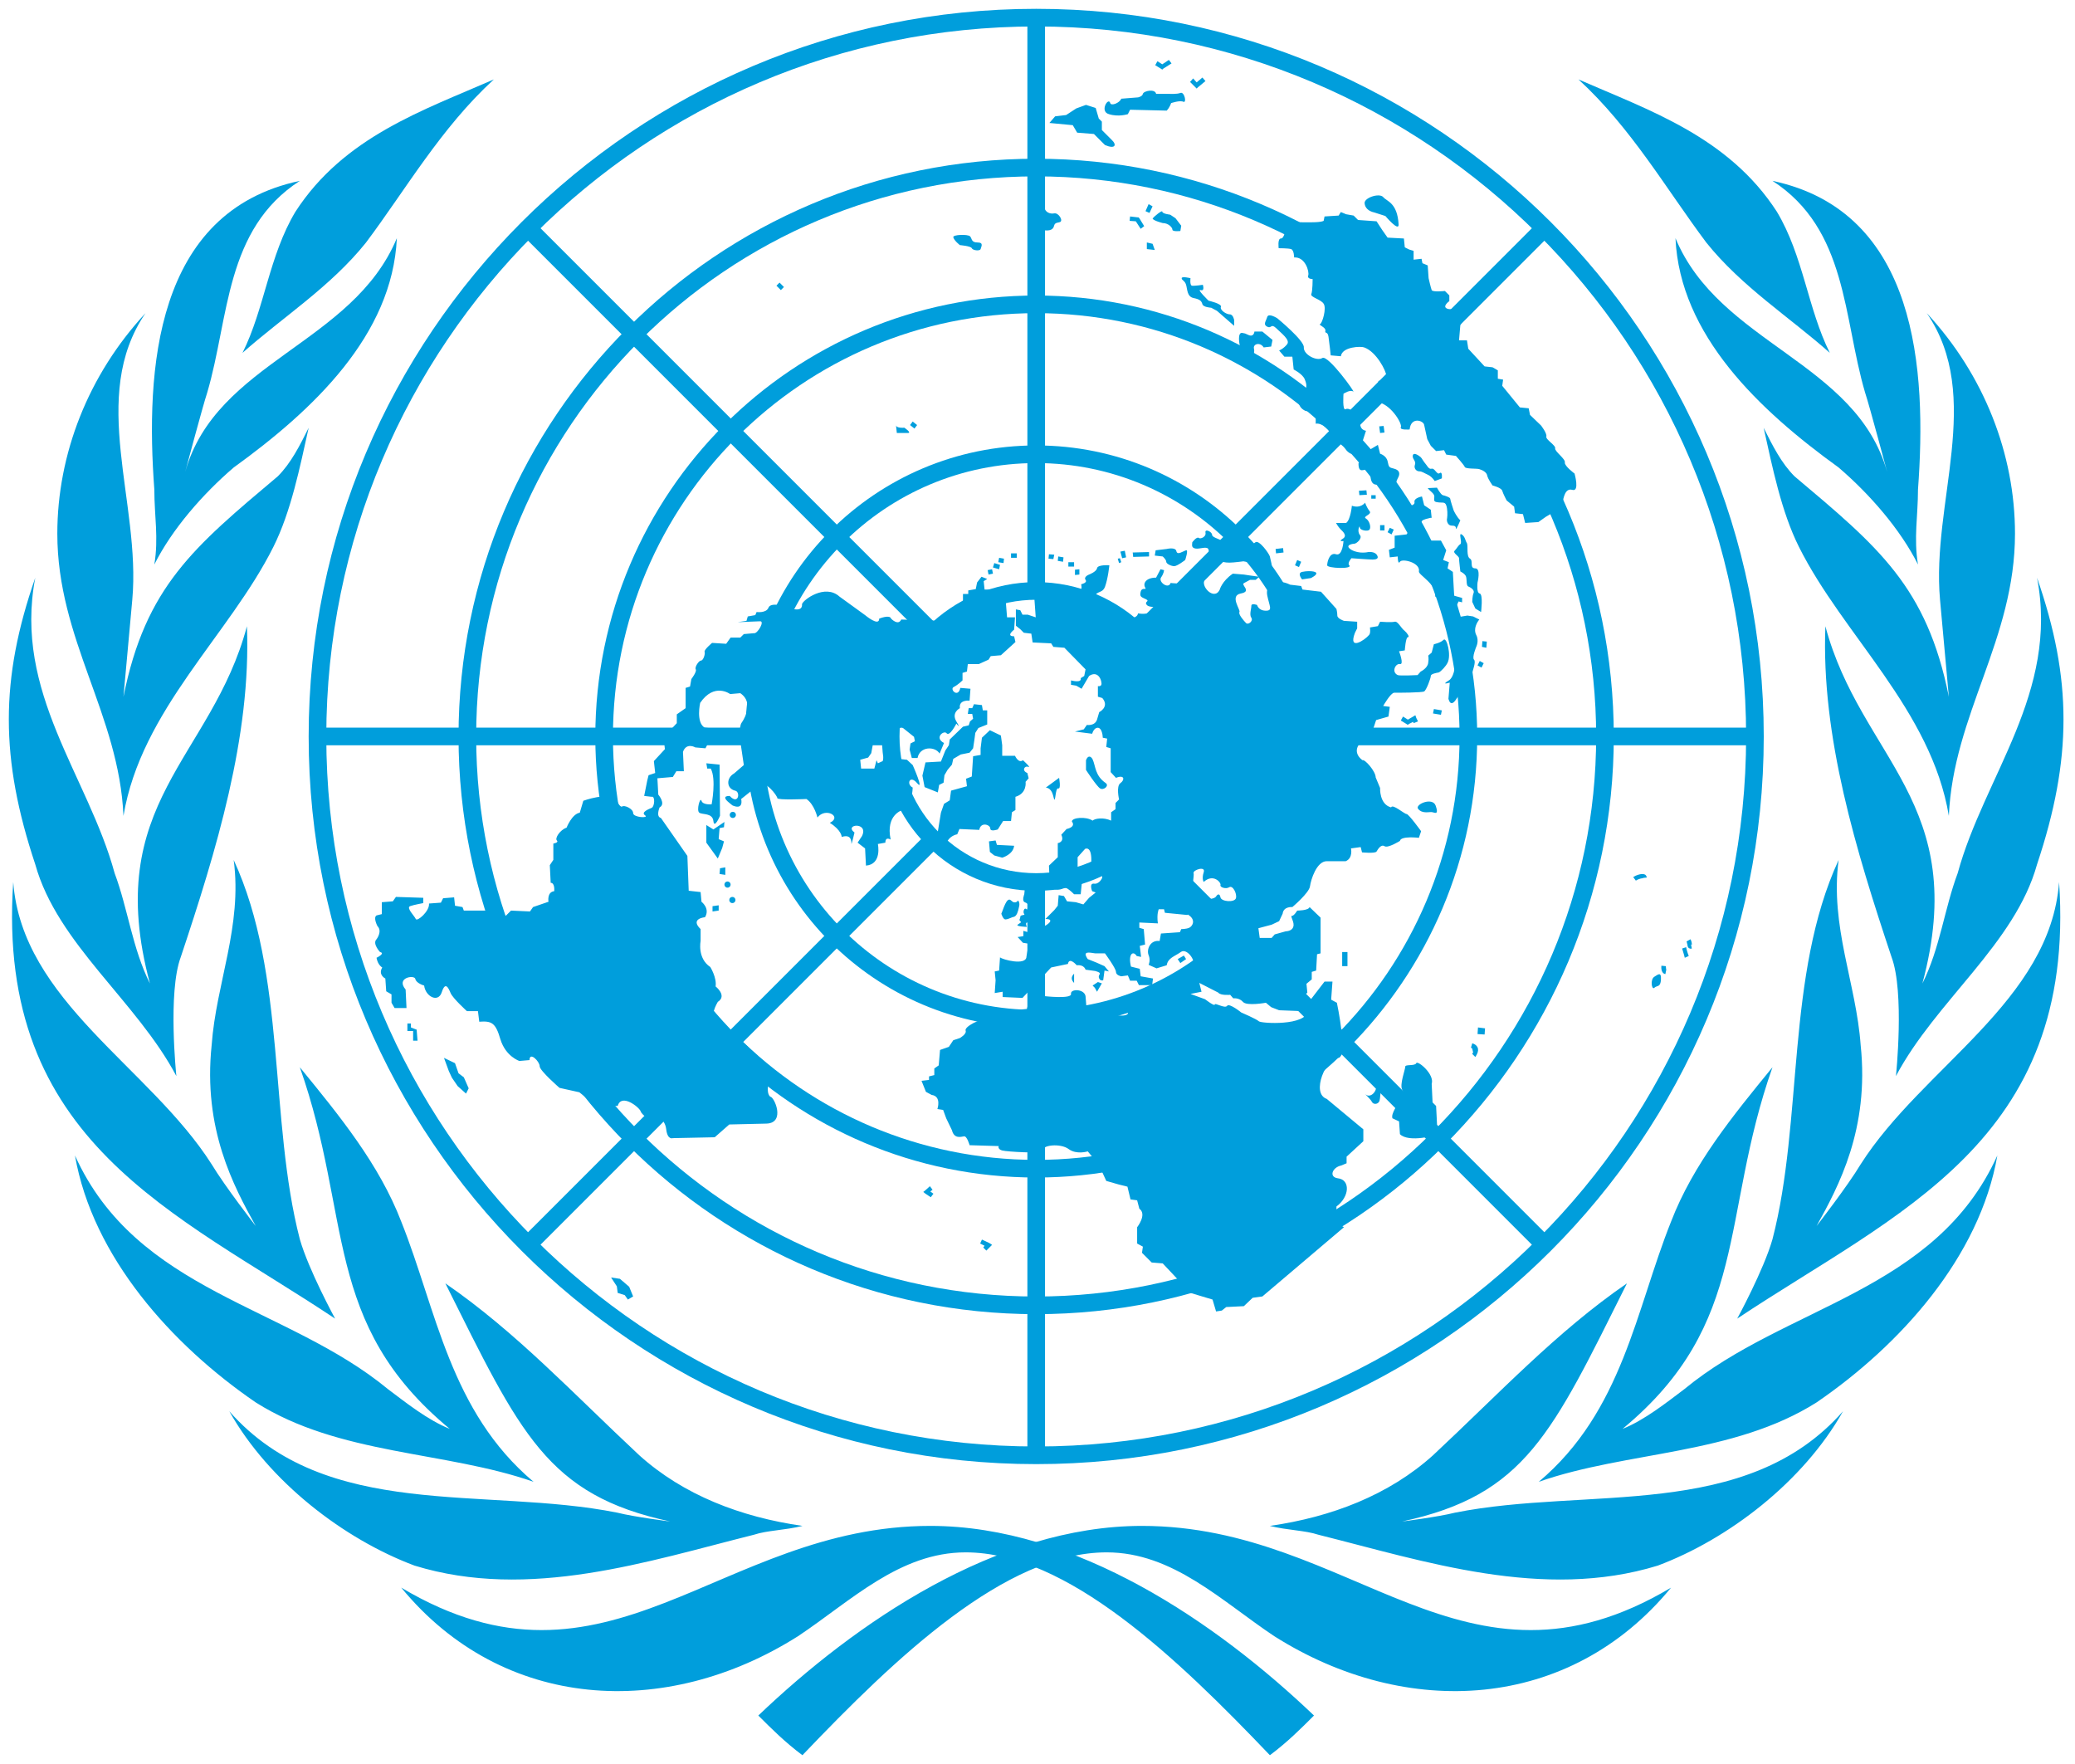
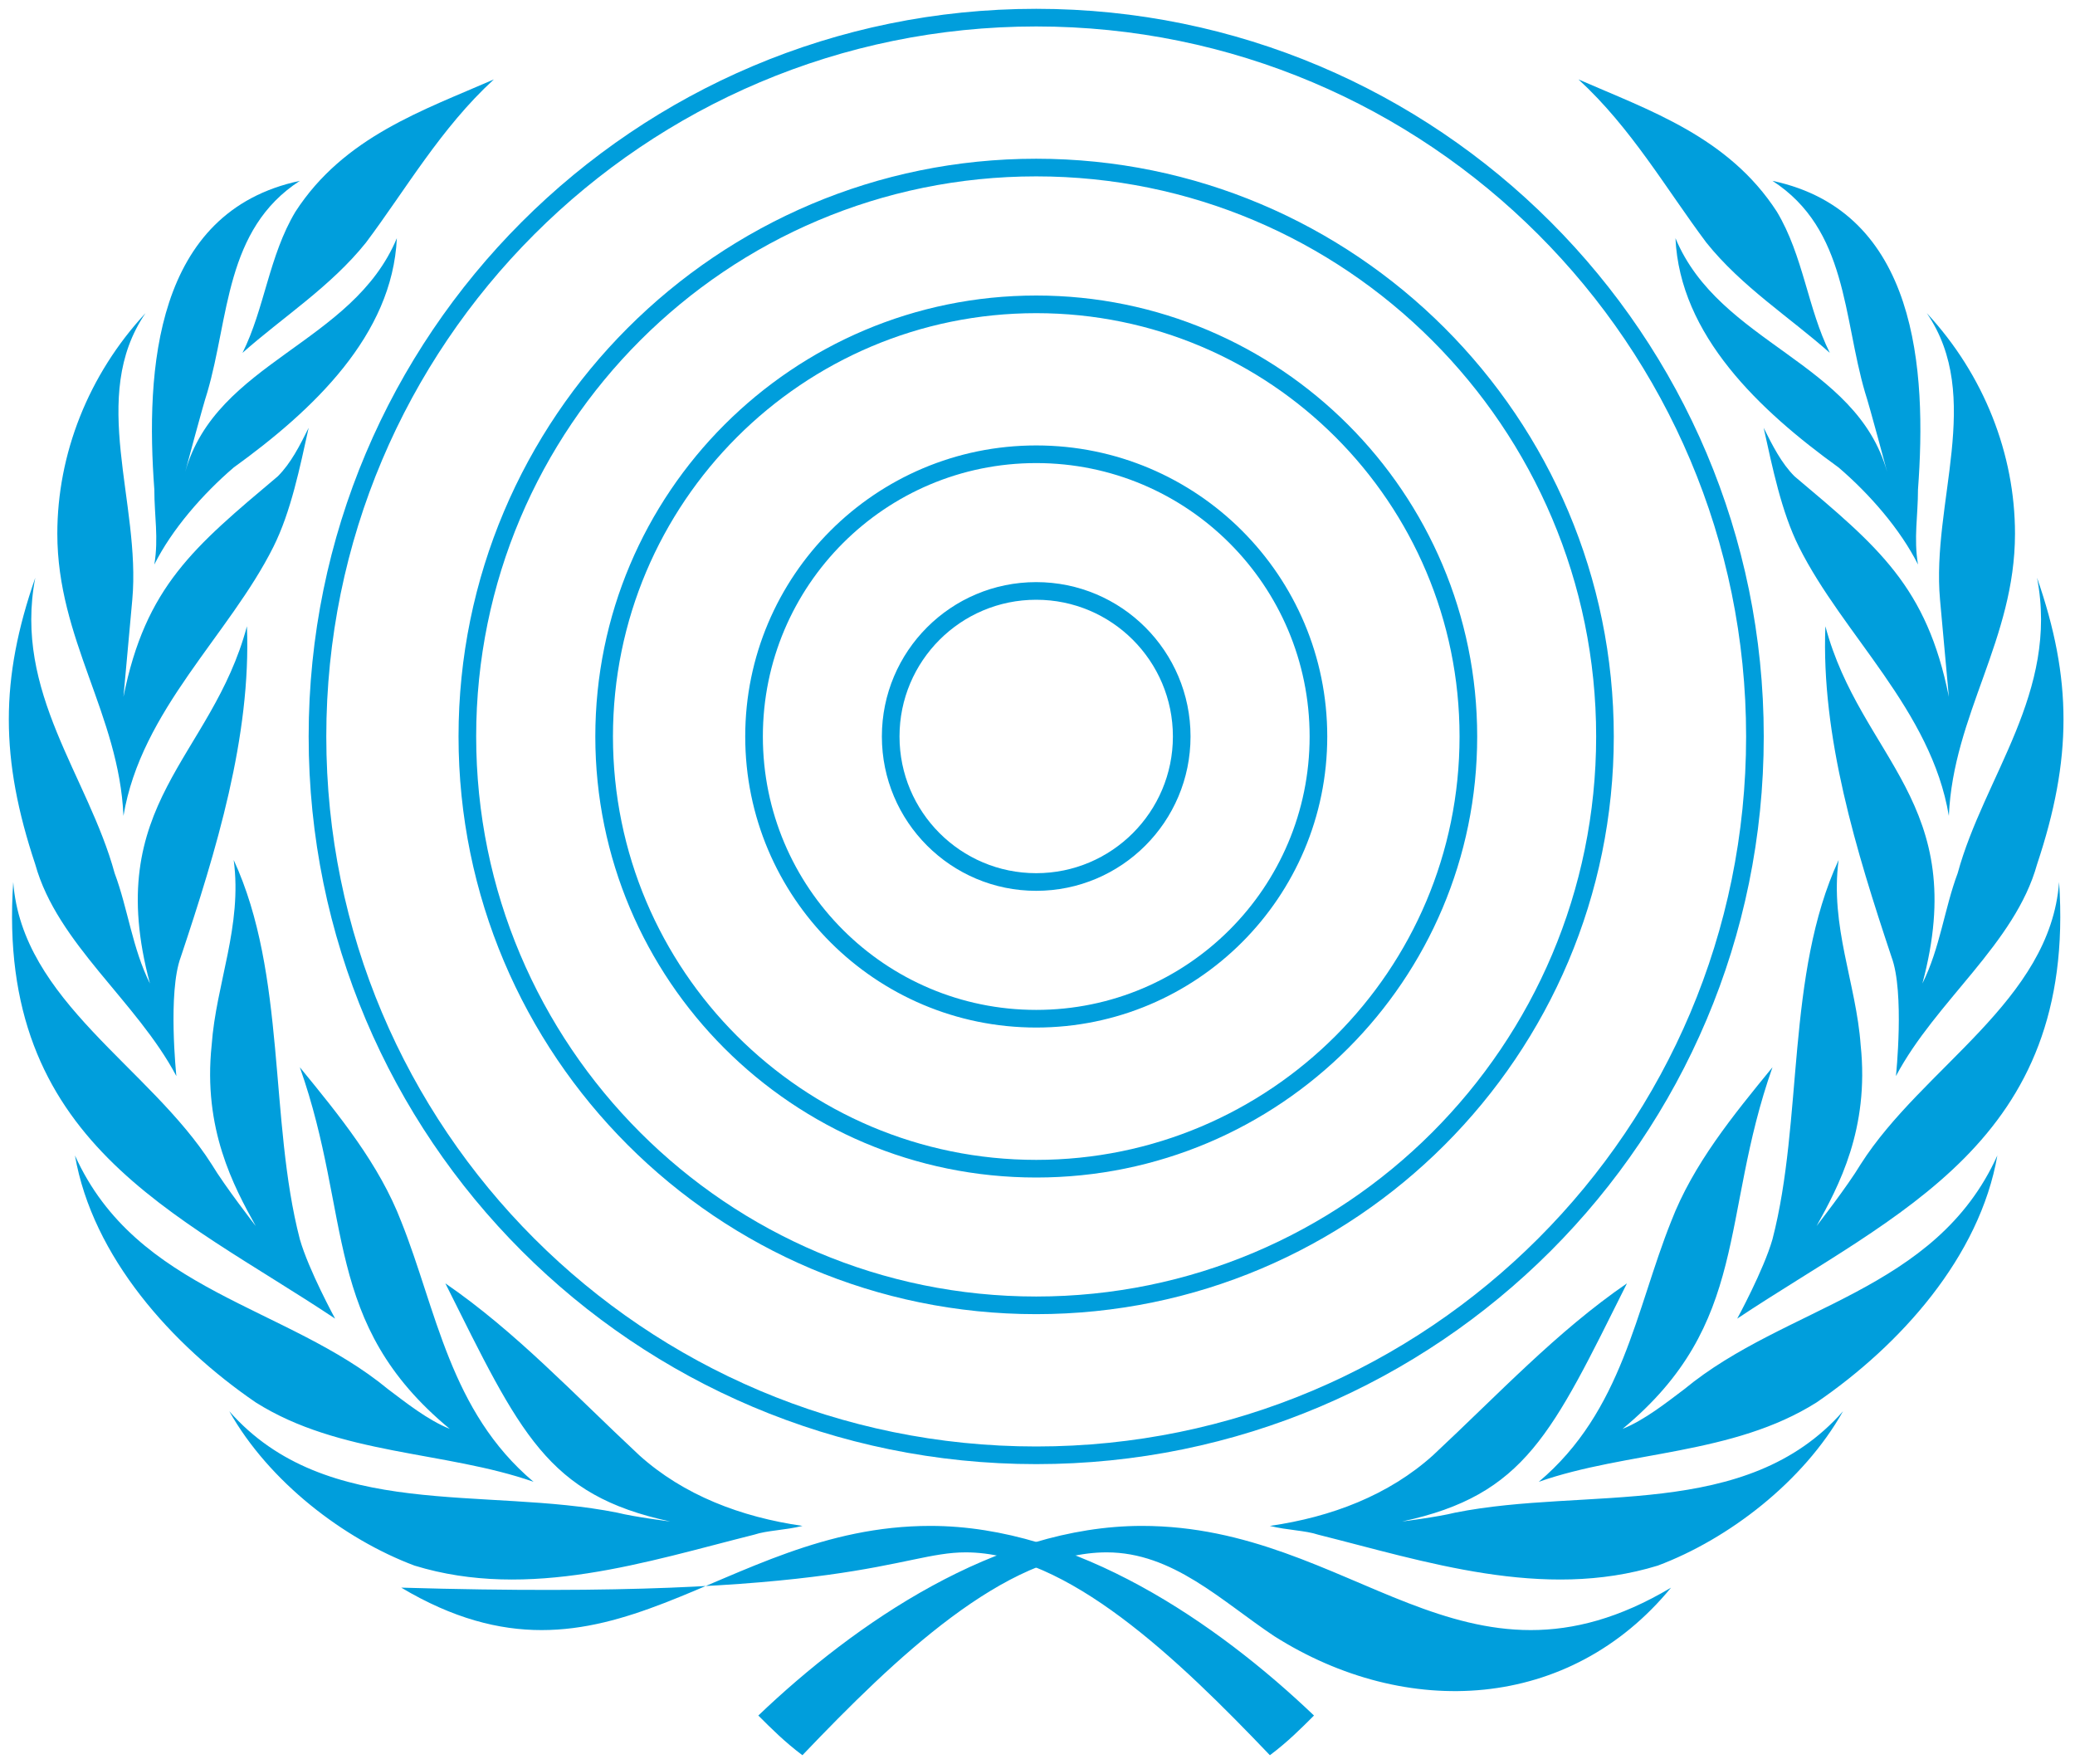
<svg xmlns="http://www.w3.org/2000/svg" width="160" height="136" viewBox="0 0 160 136" fill="none">
  <g clip-path="url(#clip0_1087_311)">
-     <path d="M41.14 114.243C34.68 108.803 33.66 100.983 30.94 94.183C29.24 89.763 26.18 86.023 23.12 82.283C27.2 93.843 24.82 102.003 34.68 110.163C32.98 109.483 31.28 108.123 29.92 107.103C22.1 100.643 10.54 99.623 5.78 89.083C7.14 96.903 13.26 103.703 19.72 108.123C26.18 112.203 34.34 111.863 41.14 114.243ZM58.14 118.323C59.16 117.983 60.52 117.983 61.88 117.643C57.12 116.963 52.7 115.263 49.3 112.203C44.2 107.443 39.78 102.683 34.34 98.943C40.12 110.503 42.16 115.263 51.68 117.303C51.68 117.303 48.96 116.963 47.6 116.623C37.4 114.583 25.16 117.303 17.68 108.803C20.74 114.243 26.52 118.663 31.96 120.703C40.8 123.423 49.98 120.363 58.14 118.323ZM71.74 117.643C55.42 117.643 46.92 131.923 30.94 122.403C38.76 131.923 51.34 132.603 61.54 126.143C65.62 123.423 69.36 119.683 74.46 119.683C82.28 119.683 90.78 127.843 97.92 135.323C99.28 134.303 100.3 133.283 101.32 132.263C93.84 125.123 82.96 117.643 71.74 117.643ZM25.84 101.663C25.84 101.663 23.8 97.923 23.12 95.543C20.74 86.363 22.1 75.143 18.02 66.303C18.7 71.403 16.66 75.823 16.32 80.583C15.64 87.043 18.02 91.463 19.72 94.523C19.72 94.523 17.34 91.463 16.32 89.763C11.56 82.283 1.7 77.183 1.02 68.003C-0.34 88.063 13.6 93.503 25.84 101.663ZM21.08 42.163C22.44 39.443 23.12 36.043 23.8 32.983C23.12 34.343 22.44 35.703 21.42 36.723C14.96 42.163 11.22 45.223 9.52 53.723L10.2 46.243C10.88 38.763 6.8 30.603 11.22 24.143C6.8 28.903 4.42 35.023 4.42 41.143C4.42 49.303 9.18 55.083 9.52 62.903C10.88 54.743 17.68 48.963 21.08 42.163ZM18.7 27.203C21.76 24.483 25.5 22.103 28.22 18.703C31.28 14.623 34 9.863 38.08 6.123C32.64 8.503 26.52 10.543 22.78 16.323C20.74 19.723 20.4 23.803 18.7 27.203ZM11.9 43.523C13.26 40.803 15.64 38.083 18.02 36.043C24.14 31.623 30.26 25.843 30.6 18.363C27.2 26.523 16.66 27.883 14.28 36.383C14.28 36.383 15.64 31.283 15.98 30.263C17.68 24.483 17.34 17.683 23.12 13.943C11.9 16.323 11.22 28.563 11.9 37.743C11.9 39.783 12.24 41.483 11.9 43.523ZM13.6 82.963C13.6 82.963 12.92 76.503 13.94 73.783C16.66 65.623 19.38 56.783 19.04 48.283C16.32 58.483 7.82 61.883 11.56 75.823C10.2 73.103 9.86 70.043 8.84 67.323C6.8 59.843 1.02 53.383 2.72 44.543C-0 52.363 -0 58.483 2.72 66.643C4.42 72.763 10.54 77.183 13.6 82.963Z" fill="#009EDC" />
+     <path d="M41.14 114.243C34.68 108.803 33.66 100.983 30.94 94.183C29.24 89.763 26.18 86.023 23.12 82.283C27.2 93.843 24.82 102.003 34.68 110.163C32.98 109.483 31.28 108.123 29.92 107.103C22.1 100.643 10.54 99.623 5.78 89.083C7.14 96.903 13.26 103.703 19.72 108.123C26.18 112.203 34.34 111.863 41.14 114.243ZM58.14 118.323C59.16 117.983 60.52 117.983 61.88 117.643C57.12 116.963 52.7 115.263 49.3 112.203C44.2 107.443 39.78 102.683 34.34 98.943C40.12 110.503 42.16 115.263 51.68 117.303C51.68 117.303 48.96 116.963 47.6 116.623C37.4 114.583 25.16 117.303 17.68 108.803C20.74 114.243 26.52 118.663 31.96 120.703C40.8 123.423 49.98 120.363 58.14 118.323ZM71.74 117.643C55.42 117.643 46.92 131.923 30.94 122.403C65.62 123.423 69.36 119.683 74.46 119.683C82.28 119.683 90.78 127.843 97.92 135.323C99.28 134.303 100.3 133.283 101.32 132.263C93.84 125.123 82.96 117.643 71.74 117.643ZM25.84 101.663C25.84 101.663 23.8 97.923 23.12 95.543C20.74 86.363 22.1 75.143 18.02 66.303C18.7 71.403 16.66 75.823 16.32 80.583C15.64 87.043 18.02 91.463 19.72 94.523C19.72 94.523 17.34 91.463 16.32 89.763C11.56 82.283 1.7 77.183 1.02 68.003C-0.34 88.063 13.6 93.503 25.84 101.663ZM21.08 42.163C22.44 39.443 23.12 36.043 23.8 32.983C23.12 34.343 22.44 35.703 21.42 36.723C14.96 42.163 11.22 45.223 9.52 53.723L10.2 46.243C10.88 38.763 6.8 30.603 11.22 24.143C6.8 28.903 4.42 35.023 4.42 41.143C4.42 49.303 9.18 55.083 9.52 62.903C10.88 54.743 17.68 48.963 21.08 42.163ZM18.7 27.203C21.76 24.483 25.5 22.103 28.22 18.703C31.28 14.623 34 9.863 38.08 6.123C32.64 8.503 26.52 10.543 22.78 16.323C20.74 19.723 20.4 23.803 18.7 27.203ZM11.9 43.523C13.26 40.803 15.64 38.083 18.02 36.043C24.14 31.623 30.26 25.843 30.6 18.363C27.2 26.523 16.66 27.883 14.28 36.383C14.28 36.383 15.64 31.283 15.98 30.263C17.68 24.483 17.34 17.683 23.12 13.943C11.9 16.323 11.22 28.563 11.9 37.743C11.9 39.783 12.24 41.483 11.9 43.523ZM13.6 82.963C13.6 82.963 12.92 76.503 13.94 73.783C16.66 65.623 19.38 56.783 19.04 48.283C16.32 58.483 7.82 61.883 11.56 75.823C10.2 73.103 9.86 70.043 8.84 67.323C6.8 59.843 1.02 53.383 2.72 44.543C-0 52.363 -0 58.483 2.72 66.643C4.42 72.763 10.54 77.183 13.6 82.963Z" fill="#009EDC" />
    <path d="M118.653 114.243C125.113 108.803 126.133 100.983 128.853 94.183C130.553 89.763 133.613 86.023 136.673 82.283C132.593 93.843 134.973 102.003 125.113 110.163C126.813 109.483 128.513 108.123 129.873 107.103C137.693 100.643 149.253 99.623 154.013 89.083C152.653 96.903 146.533 103.703 140.073 108.123C133.613 112.203 125.453 111.863 118.653 114.243ZM101.653 118.323C100.633 117.983 99.273 117.983 97.913 117.643C102.673 116.963 107.093 115.263 110.493 112.203C115.593 107.443 120.013 102.683 125.453 98.943C119.673 110.503 117.633 115.263 108.113 117.303C108.113 117.303 110.833 116.963 112.193 116.623C122.393 114.583 134.633 117.303 142.113 108.803C139.053 114.243 133.273 118.663 127.833 120.703C118.993 123.423 109.813 120.363 101.653 118.323ZM88.053 117.643C104.373 117.643 112.873 131.923 128.853 122.403C121.033 131.923 108.453 132.603 98.253 126.143C94.173 123.423 90.433 119.683 85.333 119.683C77.513 119.683 69.013 127.843 61.873 135.323C60.513 134.303 59.493 133.283 58.473 132.263C65.953 125.123 76.833 117.643 88.053 117.643ZM133.953 101.663C133.953 101.663 135.993 97.923 136.673 95.543C139.053 86.363 137.693 75.143 141.773 66.303C141.093 71.403 143.133 75.823 143.473 80.583C144.153 87.043 141.773 91.463 140.073 94.523C140.073 94.523 142.453 91.463 143.473 89.763C148.233 82.283 158.093 77.183 158.773 68.003C160.133 88.063 146.193 93.503 133.953 101.663ZM138.713 42.163C137.353 39.443 136.673 36.043 135.993 32.983C136.673 34.343 137.353 35.703 138.373 36.723C144.833 42.163 148.573 45.223 150.273 53.723L149.593 46.243C148.913 38.763 152.993 30.603 148.573 24.143C152.993 28.903 155.373 35.023 155.373 41.143C155.373 49.303 150.613 55.083 150.273 62.903C148.913 54.743 142.113 48.963 138.713 42.163ZM141.093 27.203C138.033 24.483 134.293 22.103 131.573 18.703C128.513 14.623 125.793 9.863 121.713 6.123C127.153 8.503 133.273 10.543 137.013 16.323C139.053 19.723 139.393 23.803 141.093 27.203ZM147.893 43.523C146.533 40.803 144.153 38.083 141.773 36.043C135.653 31.623 129.533 25.843 129.193 18.363C132.593 26.523 143.133 27.883 145.513 36.383C145.513 36.383 144.153 31.283 143.813 30.263C142.113 24.483 142.453 17.683 136.673 13.943C147.893 16.323 148.573 28.563 147.893 37.743C147.893 39.783 147.553 41.483 147.893 43.523ZM146.193 82.963C146.193 82.963 146.873 76.503 145.853 73.783C143.133 65.623 140.413 56.783 140.753 48.283C143.473 58.483 151.973 61.883 148.233 75.823C149.593 73.103 149.933 70.043 150.953 67.323C152.993 59.843 158.773 53.383 157.073 44.543C159.793 52.363 159.793 58.483 157.073 66.643C155.373 72.763 149.253 77.183 146.193 82.963Z" fill="#009EDC" />
    <path d="M79.9 112.2C110.508 112.2 135.32 87.388 135.32 56.78C135.32 26.173 110.508 1.36 79.9 1.36C49.293 1.36 24.48 26.173 24.48 56.78C24.48 87.388 49.293 112.2 79.9 112.2Z" stroke="#009EDC" stroke-width="1.36" />
    <path d="M79.897 100.638C104.12 100.638 123.757 81.001 123.757 56.778C123.757 32.555 104.12 12.918 79.897 12.918C55.674 12.918 36.037 32.555 36.037 56.778C36.037 81.001 55.674 100.638 79.897 100.638Z" stroke="#009EDC" stroke-width="1.36" />
    <path d="M79.904 90.104C98.306 90.104 113.224 75.186 113.224 56.784C113.224 38.382 98.306 23.464 79.904 23.464C61.502 23.464 46.584 38.382 46.584 56.784C46.584 75.186 61.502 90.104 79.904 90.104Z" stroke="#009EDC" stroke-width="1.36" />
    <path d="M79.903 78.541C91.92 78.541 101.663 68.799 101.663 56.782C101.663 44.764 91.92 35.022 79.903 35.022C67.885 35.022 58.143 44.764 58.143 56.782C58.143 68.799 67.885 78.541 79.903 78.541Z" stroke="#009EDC" stroke-width="1.36" />
    <path d="M79.9 68C86.096 68 91.12 62.976 91.12 56.78C91.12 50.583 86.096 45.56 79.9 45.56C73.703 45.56 68.68 50.583 68.68 56.78C68.68 62.976 73.703 68 79.9 68Z" stroke="#009EDC" stroke-width="1.36" />
-     <path d="M79.9 1.36V45.56M79.9 68V112.2M40.8 17.68L72.081 48.96M87.721 64.6L119 95.88M24.48 56.78H68.68M91.121 56.78H135.32M40.8 95.88L72.081 64.6M87.721 48.96L119 17.68" stroke="#009EDC" stroke-width="1.36" />
-     <path d="M77.211 70.442C77.347 70.17 77.619 69.082 77.959 69.422C78.299 69.762 78.503 69.422 78.503 69.422C78.503 69.422 78.673 69.592 78.571 69.932C78.503 70.272 78.401 70.612 78.197 70.68C77.993 70.714 77.823 70.85 77.551 70.884C77.347 70.918 77.211 70.442 77.211 70.442ZM79.999 70C80.067 69.932 80.169 70.272 80.339 70.204C80.509 70.17 80.577 70.51 80.407 70.51C80.237 70.51 80.237 70.714 80.237 70.816C80.237 70.918 80.237 71.122 80.101 71.258C79.965 71.394 79.863 71.292 79.693 71.224C79.523 71.122 79.455 71.122 79.217 71.122C79.013 71.122 79.183 71.462 79.183 71.462C79.183 71.462 78.299 71.428 78.469 71.292C78.639 71.156 78.809 71.122 78.673 71.02C78.537 70.918 78.673 70.85 78.673 70.68C78.673 70.51 79.081 70.578 78.979 70.476C78.843 70.34 78.979 69.864 79.183 70.136L79.319 69.83C79.183 69.694 79.285 69.66 79.013 69.558C78.775 69.456 78.979 68.946 78.979 68.946L79.013 68.606C79.081 68.164 79.931 68.13 79.999 68.504C80.033 68.878 79.999 69.15 79.999 69.15L80.237 69.252C80.237 69.252 80.203 69.524 79.999 69.524C79.795 69.524 79.999 69.66 79.863 69.796L79.999 70ZM111.313 49.328C111.075 49.566 110.565 49.668 110.565 49.668L110.395 50.314L110.123 50.552C110.123 50.552 110.191 50.722 110.123 51.13C110.055 51.538 109.545 51.776 109.545 51.776L109.307 52.048C109.307 52.048 107.947 52.116 107.777 52.048C107.267 51.81 107.607 51.13 107.947 51.198C108.287 51.266 107.879 50.212 107.879 50.212L108.321 50.144C108.321 50.144 108.389 49.124 108.559 49.124C108.729 49.124 108.491 48.784 108.287 48.614C108.049 48.444 107.777 47.866 107.539 47.934C107.301 48.002 106.417 47.934 106.417 47.934L106.247 48.274L105.635 48.376C105.635 48.376 105.703 48.818 105.567 48.954C105.227 49.362 103.935 50.212 104.479 48.784L104.649 48.444V47.934L103.629 47.866C103.629 47.866 103.119 47.696 103.119 47.458C103.119 47.22 103.051 46.948 103.051 46.948L101.861 45.622L100.433 45.452L100.331 45.18L99.481 45.078C98.461 44.568 97.543 45.01 97.713 45.894C97.883 46.744 98.155 47.084 97.611 47.084C97.033 47.084 96.931 46.642 96.931 46.642C96.931 46.642 96.489 46.472 96.489 46.71C96.489 46.948 96.319 47.39 96.489 47.628C96.659 47.866 96.251 48.206 96.081 48.036C95.911 47.866 95.469 47.356 95.571 47.186C95.673 47.016 94.789 45.928 95.673 45.758C96.591 45.588 95.605 45.078 95.945 44.942L96.387 44.704H96.829L97.101 44.466L96.353 44.364L95.911 44.296L95.061 44.228C94.211 44.806 94.041 45.486 94.041 45.486C93.599 46.336 92.511 45.146 92.919 44.67C93.327 44.194 91.661 44.602 91.389 44.84C91.117 45.078 90.267 44.942 90.267 44.942C90.097 45.452 89.315 44.874 89.519 44.534C89.757 44.194 89.757 43.956 89.757 43.956L89.485 43.888L89.145 44.534C88.363 44.534 88.125 44.976 88.295 45.282C88.465 45.554 88.057 45.214 87.955 45.622C87.853 46.03 88.023 46.03 88.363 46.2C88.703 46.37 88.193 46.37 88.431 46.642C88.669 46.914 89.349 46.642 88.941 47.05C88.533 47.458 87.751 47.288 87.751 47.288C87.683 47.798 86.629 47.696 86.493 47.526C86.391 47.356 85.541 46.336 85.541 46.336L84.453 46.268C84.351 45.452 84.963 45.86 85.201 45.248C85.439 44.602 85.541 43.582 85.541 43.582C85.541 43.582 84.623 43.514 84.589 43.82C84.521 44.092 83.977 44.296 83.977 44.296C83.977 44.296 83.535 44.466 83.705 44.704C83.875 44.942 83.365 45.044 83.365 45.044C83.365 45.044 83.467 45.418 83.297 45.554C82.855 46.03 81.699 45.622 81.529 45.452L80.849 45.18L80.169 44.738L79.387 45.078L79.149 45.316H78.299L78.231 45.996L79.761 46.166L79.863 47.594L79.251 47.39H78.843L78.673 47.05L78.333 46.982V48.24L78.673 48.512L78.945 48.784L79.523 48.852L79.625 49.532L81.053 49.6L81.223 49.872L82.073 49.94L83.705 51.606L83.603 52.116L83.331 52.286C83.433 52.694 82.583 52.456 82.583 52.456V52.796L82.991 52.864L83.399 53.102L83.977 52.116C84.589 51.708 84.895 52.286 84.929 52.626C84.997 52.966 84.657 52.898 84.657 52.898V53.714L84.997 53.816C85.575 54.496 84.759 54.904 84.759 54.904L84.589 55.482C84.419 55.992 83.807 55.89 83.807 55.89L83.569 56.23L82.889 56.4L84.215 56.57C84.351 56.094 84.691 55.992 84.861 56.23C85.031 56.468 85.031 56.876 85.031 56.876L85.371 56.944L85.303 57.59L85.643 57.692V59.528L86.051 59.97C86.731 59.698 86.731 60.14 86.391 60.378C86.051 60.616 86.289 61.636 86.289 61.636L86.017 61.908V62.384L85.677 62.622V63.268C85.099 62.996 84.419 63.098 84.249 63.268C83.739 62.928 82.651 63.03 82.651 63.336C82.991 63.778 82.243 63.914 82.243 63.914L81.835 64.356C82.107 64.934 81.563 65.002 81.563 65.002V66.09L80.883 66.736L80.951 68.232C80.951 68.64 81.801 68.674 81.971 68.47C82.141 68.232 82.821 68.946 82.821 68.946H83.331L83.433 67.926L83.093 67.756V66.09L83.671 65.444C84.351 65.206 84.113 66.94 84.113 67.11C84.181 67.756 84.453 67.688 84.725 67.552C85.303 67.314 84.827 68.198 84.385 68.13C83.943 68.062 84.215 68.708 84.215 68.708L84.487 68.81L83.977 69.218L83.535 69.728L82.957 69.558L82.277 69.49L82.039 69.082L81.631 69.014L81.563 69.83L81.291 70.17L80.611 70.85C81.529 70.85 80.509 71.496 80.271 71.496C80.781 71.666 80.203 72.176 78.911 71.768V72.176L78.469 72.244L78.877 72.686L79.319 72.754L79.149 73.74C79.149 74.488 77.279 73.978 77.109 73.808L77.041 74.828L76.701 74.896L76.769 75.576L76.701 76.562L77.313 76.46V76.868L78.843 76.936L81.053 74.59L82.345 74.318C82.447 73.74 83.025 74.42 83.025 74.42C83.603 74.352 83.705 74.76 83.705 74.76L84.453 74.862C85.065 75.032 84.691 75.1 84.725 75.338C84.793 75.678 85.065 75.576 85.065 75.576L85.167 74.828L85.507 74.896L85.167 74.488L84.555 74.216L83.875 73.944C83.433 73.298 83.977 73.434 84.453 73.502H85.201C85.201 73.502 86.051 74.658 86.051 74.93C86.051 75.202 86.459 75.27 86.459 75.27L86.969 75.202L87.139 75.61H87.649L87.819 75.95H88.839L88.907 75.44L87.955 75.27L87.887 74.692L87.207 74.522C86.969 73.536 87.377 73.264 87.649 73.706L87.989 73.774L87.887 72.924L88.295 72.822L88.193 71.632L87.853 71.53V71.122L89.281 71.19C89.179 70.442 89.349 70.102 89.349 70.102H89.757L89.825 70.374L91.559 70.544L92.783 69.15C92.715 69.048 92.919 68.98 92.783 68.844C92.613 68.674 92.375 68.844 92.103 68.674C91.831 68.504 92.103 67.518 92.035 67.314C91.967 67.076 92.987 66.736 92.817 67.246C92.647 67.756 92.817 67.994 92.817 67.994C93.565 67.314 94.177 68.062 94.109 68.232C94.041 68.402 94.517 68.572 94.789 68.402C95.061 68.232 95.401 68.912 95.299 69.252C95.197 69.592 94.177 69.524 94.109 69.184C94.041 68.844 93.871 68.946 93.769 69.116C93.667 69.286 93.157 69.388 92.851 69.218C92.783 69.184 92.783 69.15 92.749 69.116L91.525 70.51H91.593C92.273 70.918 91.933 71.428 91.695 71.53C91.457 71.632 91.083 71.632 91.083 71.632L90.981 71.87L89.519 71.972L89.417 72.55C88.669 72.448 88.397 73.23 88.567 73.638C88.737 74.046 88.567 74.386 88.567 74.386L89.179 74.658L89.961 74.42C90.063 73.842 90.573 73.74 91.049 73.4C91.491 73.06 92.239 74.046 92.001 74.488C91.763 74.93 91.763 75.134 91.763 75.134L91.831 75.644L91.253 75.882L90.811 76.12L90.743 76.392H89.213L88.941 76.664L88.193 76.732L87.955 77.072L87.445 77.14C87.445 77.14 86.595 77.548 86.935 77.99C87.275 78.466 85.507 78.398 85.133 77.752C85.031 78.33 84.385 77.82 84.385 77.82L83.773 77.65L83.705 76.8C83.603 76.222 82.515 76.222 82.583 76.63C82.651 77.038 80.543 76.8 80.543 76.8L79.863 77.14L79.251 77.514L79.183 77.786L78.163 77.888L77.721 78.126L77.551 77.786H77.109L76.667 78.432C75.477 78.5 74.355 79.18 74.457 79.452C74.559 79.724 74.015 80.03 74.015 80.03L73.505 80.2L73.165 80.71L72.485 80.948L72.383 82.138L72.043 82.376V82.886L71.635 82.988V83.26L71.057 83.328L71.397 84.178L71.839 84.416C72.621 84.518 72.281 85.504 72.281 85.504L72.723 85.572L72.961 86.218L73.403 87.136C73.573 87.816 74.083 87.646 74.321 87.612C74.559 87.544 74.763 88.292 74.763 88.292L77.007 88.36C77.007 88.36 76.905 88.598 77.279 88.7C77.687 88.802 80.271 88.938 80.373 88.768C80.271 88.258 81.801 88.122 82.413 88.598C83.025 89.04 83.875 88.768 83.875 88.768L84.725 89.788L85.303 91.046L86.255 91.318L86.935 91.488L87.173 92.474L87.683 92.542L87.853 93.188C88.465 93.63 87.683 94.616 87.683 94.616V95.874L88.125 96.112L88.057 96.588L88.805 97.336L89.655 97.404L91.797 99.682L93.497 100.192L93.769 101.11L94.211 101.042L94.551 100.77L95.911 100.702L96.591 100.056L97.339 99.954L103.629 94.616L103.051 94.276V93.018C104.071 92.27 104.139 90.944 103.153 90.842C102.439 90.74 102.745 89.992 103.425 89.856L103.833 89.686V89.176L105.125 87.986V87.068L102.303 84.722C101.045 84.28 102.303 81.526 103.153 81.56C104.003 81.628 103.085 77.31 103.085 77.31L102.643 77.072L102.745 75.678H102.133L101.113 77.004L100.841 77.922C100.739 79.112 97.237 78.908 97.067 78.738C96.897 78.568 95.707 78.058 95.707 78.058C95.707 78.058 94.789 77.31 94.619 77.548C94.449 77.786 93.667 77.276 93.667 77.446C93.667 77.616 92.919 77.038 92.919 77.038L91.797 76.63L92.647 76.46L92.477 75.78L93.939 76.528C94.109 76.766 94.857 76.698 94.857 76.698L95.095 76.97C95.095 76.97 95.537 76.902 95.843 77.242C96.115 77.582 97.611 77.31 97.611 77.31L98.019 77.65L98.631 77.888L100.399 77.956L100.467 76.868L100.807 76.528L100.739 75.848L101.147 75.508V74.93L101.487 74.828L101.555 73.57L101.827 73.502V70.748L100.977 69.932C100.909 70.204 100.025 70.204 100.025 70.204C100.025 70.204 99.787 70.612 99.617 70.612C99.447 70.612 99.855 71.122 99.719 71.462C99.617 71.802 99.141 71.802 99.141 71.802L98.291 72.04L98.053 72.312H97.135L97.033 71.564L98.053 71.292L98.631 71.02L98.903 70.442C98.971 69.864 99.651 69.932 99.651 69.932C99.651 69.932 100.943 68.844 101.011 68.334C101.079 67.824 101.521 66.396 102.303 66.396H103.765C104.343 66.158 104.173 65.41 104.173 65.41L104.921 65.308L105.023 65.716C105.023 65.716 106.043 65.818 106.145 65.648C106.247 65.478 106.485 65.07 106.757 65.24C107.029 65.41 107.947 64.832 107.947 64.832C108.015 64.424 109.409 64.594 109.409 64.594L109.579 64.084C109.579 64.084 108.627 62.758 108.457 62.758C108.287 62.758 107.369 61.942 107.267 62.248C106.349 62.01 106.417 60.752 106.417 60.752L106.077 59.936C106.077 59.46 105.227 58.508 105.057 58.61C104.207 57.964 104.819 57.25 105.057 57.182C105.295 57.114 105.839 56.332 105.839 56.332L106.111 55.516L107.063 55.244L107.165 54.496L106.655 54.428C106.655 54.428 107.233 53.408 107.505 53.408C107.777 53.408 109.647 53.408 109.817 53.306C109.987 53.204 110.327 52.286 110.327 52.116C110.327 51.946 110.769 51.878 110.939 51.844C111.109 51.776 111.517 51.334 111.619 51.096C111.925 50.518 111.551 49.09 111.313 49.328ZM126.987 67.654C126.953 67.552 126.919 67.45 126.817 67.416C126.579 67.314 126.137 67.484 125.933 67.62L126.137 67.892C126.341 67.756 126.647 67.688 126.681 67.722V67.688L126.987 67.654ZM128.449 74.488L128.109 74.454C128.075 74.726 128.143 75.066 128.415 75.1L128.483 74.76C128.483 74.76 128.449 74.624 128.449 74.488ZM129.707 73.128C129.809 73.468 129.911 73.808 129.911 73.842L130.217 73.706C130.217 73.706 130.081 73.366 130.013 73.026L129.707 73.128ZM130.455 72.856V72.788C130.455 72.686 130.421 72.55 130.353 72.414L130.047 72.584C130.081 72.652 130.081 72.754 130.115 72.822C130.115 72.924 130.149 73.026 130.217 73.094C130.285 73.128 130.353 73.162 130.455 73.128L130.387 72.788C130.387 72.822 130.421 72.822 130.455 72.856ZM127.565 75.304C127.803 75.168 128.109 74.862 128.075 75.508C128.041 76.154 127.769 75.95 127.565 76.154C127.361 76.358 127.225 75.508 127.565 75.304ZM113.931 79.724L113.965 79.214L114.509 79.282L114.475 79.758L113.931 79.724ZM113.965 80.846C113.897 80.54 113.557 80.438 113.523 80.438L113.421 80.778C113.455 80.778 113.489 80.812 113.523 80.846L113.591 81.152C113.557 81.186 113.523 81.22 113.523 81.254L113.761 81.492C113.931 81.22 113.999 81.05 113.965 80.846ZM71.703 91.454L71.363 91.76L71.193 91.896L71.363 92.032L71.771 92.304L71.975 92.032L71.737 91.862L71.907 91.726L71.703 91.454ZM75.715 95.568L75.579 95.874L75.919 96.044L75.817 96.18L76.055 96.418L76.497 95.976L76.293 95.84L75.715 95.568ZM60.109 21.788L60.449 22.128L60.211 22.366L59.871 22.026L60.109 21.788ZM70.377 32.498L70.717 32.77L70.513 33.042L70.173 32.77L70.377 32.498ZM69.085 32.736L69.153 33.382H70.003C70.343 33.382 69.731 32.974 69.731 32.974C69.731 32.974 69.051 33.042 69.085 32.736ZM87.717 16.756L87.139 16.688L87.105 17.028L87.581 17.062L87.955 17.64L88.227 17.436L87.853 16.824L87.785 16.756H87.717ZM89.247 4.72L89.077 5.026L89.519 5.298L89.621 5.366L89.689 5.298L90.335 4.89L90.131 4.618L89.621 4.958L89.247 4.72ZM92.273 6.352L92.001 6.046L91.763 6.318L92.273 6.828L92.375 6.726L92.953 6.25L92.715 5.978L92.273 6.352ZM73.505 18.286C73.471 18.082 74.627 18.048 74.797 18.218C74.967 18.388 74.865 18.694 75.375 18.694C75.885 18.694 75.647 19.034 75.613 19.204C75.545 19.374 75.001 19.306 74.933 19.136C74.865 18.966 74.015 18.898 74.015 18.898C74.015 18.898 73.573 18.558 73.505 18.286ZM79.999 17.64C80.883 17.912 81.189 17.708 81.257 17.47C81.325 17.232 81.359 17.198 81.699 17.13C82.039 17.062 81.631 16.382 81.291 16.45C80.951 16.518 80.611 16.348 80.543 16.042C80.475 15.77 79.931 15.022 79.863 15.6C79.795 16.178 79.455 16.178 79.523 16.586C79.625 16.96 79.795 17.572 79.999 17.64ZM85.609 7.95C85.473 7.44 84.759 8.596 85.507 8.8C86.255 9.038 86.969 8.8 86.969 8.8L87.139 8.46L89.961 8.528C90.199 8.29 90.301 7.95 90.301 7.95C90.301 7.95 90.981 7.712 91.253 7.848C91.525 7.95 91.321 7.032 91.015 7.168C90.743 7.27 90.165 7.236 90.165 7.236H89.145C89.077 6.828 88.193 6.998 88.125 7.236C88.091 7.44 87.751 7.508 87.751 7.508L86.459 7.61C86.323 7.95 85.677 8.188 85.609 7.95ZM85.711 10.772L84.963 10.024V9.378L84.725 9.14L84.487 8.324L83.739 8.086L82.991 8.358L82.209 8.868L81.359 8.97L80.917 9.48L82.719 9.65L83.059 10.228L84.351 10.33L85.201 11.18C85.983 11.52 86.153 11.18 85.711 10.772ZM88.329 16.28L88.567 15.736L88.873 15.906L88.635 16.416L88.329 16.28ZM105.227 15.702C105.125 15.26 106.349 14.852 106.655 15.192C106.927 15.532 107.743 15.6 107.845 17.3C107.879 17.912 106.825 16.654 106.825 16.654L105.975 16.382C105.499 16.28 105.261 16.008 105.227 15.702ZM99.277 17.198C99.107 17.708 99.039 18.388 98.767 18.388C98.495 18.388 98.597 19.136 98.597 19.136C98.597 19.136 99.345 19.136 99.549 19.204C99.787 19.272 99.787 19.85 99.787 19.85C100.637 19.782 100.977 20.938 100.875 21.244C100.773 21.516 101.215 21.516 101.215 21.516C101.215 21.516 101.215 22.434 101.113 22.672C101.011 22.91 101.861 23.08 102.065 23.42C102.303 23.76 101.963 24.916 101.793 24.984C101.623 25.052 102.235 25.222 102.201 25.494C102.133 25.766 102.371 25.494 102.439 25.97C102.507 26.412 102.609 27.398 102.609 27.398L103.391 27.466C103.493 26.718 104.955 26.684 105.193 26.786C106.145 27.126 106.893 28.622 106.893 28.962C106.893 29.302 106.281 29.37 106.281 29.37L106.383 31.036C107.335 31.308 108.151 32.702 108.015 32.94C107.913 33.178 108.695 33.11 108.695 33.11C108.797 32.09 109.783 32.43 109.817 32.77C109.885 33.11 110.055 33.858 110.055 33.858L110.327 34.368L110.735 34.776L111.347 34.708L111.517 35.048L112.265 35.15C112.265 35.15 112.877 35.83 112.945 36C113.013 36.17 113.863 36.102 114.067 36.17C114.305 36.238 114.645 36.408 114.679 36.68C114.747 36.952 115.087 37.428 115.087 37.428C115.087 37.428 115.767 37.598 115.835 37.836C115.903 38.074 116.175 38.584 116.175 38.584L116.753 39.06L116.821 39.57L117.433 39.638L117.603 40.318L118.623 40.25L119.201 39.842C119.949 39.434 120.459 38.924 120.493 38.686C120.561 38.448 120.663 37.598 121.241 37.768C121.819 37.938 121.411 36.51 121.411 36.51C121.411 36.51 120.629 35.932 120.663 35.66C120.731 35.388 119.881 34.81 119.915 34.572C119.983 34.334 119.167 33.892 119.235 33.654C119.303 33.416 118.827 32.804 118.827 32.804L117.977 31.988L117.875 31.478L117.195 31.41L115.835 29.744L115.903 29.268L115.495 29.2V28.554L115.087 28.316L114.475 28.248L113.217 26.888L113.115 26.242H112.503L112.605 25.052C113.013 24.542 112.775 23.556 112.775 23.556C112.775 23.556 111.993 23.964 111.585 23.794C111.177 23.624 111.755 23.216 111.755 23.216V22.774L111.415 22.434C111.415 22.434 110.463 22.536 110.395 22.366C110.327 22.196 110.157 21.448 110.157 21.448L110.089 20.462L109.681 20.292L109.613 19.952L109.001 20.02V19.34L108.661 19.238L108.321 19.068L108.253 18.388L106.995 18.32L106.587 17.742L106.145 17.062L104.717 16.96L104.377 16.62L103.799 16.518L103.391 16.348L103.221 16.62L102.133 16.688L102.065 17.028C101.589 17.266 99.345 17.028 99.277 17.198ZM88.873 16.858C88.975 17.028 89.655 17.198 89.655 17.198C90.097 17.198 90.403 17.538 90.403 17.708C90.403 17.878 91.015 17.81 91.015 17.81L91.083 17.402L90.641 16.824L90.233 16.552C90.233 16.552 89.621 16.484 89.621 16.314C89.621 16.178 88.975 16.688 88.873 16.858ZM88.873 18.796L88.431 18.694V19.204L89.043 19.272L88.873 18.796ZM95.163 25.12V24.678C95.163 24.678 95.095 24.236 94.823 24.236C94.551 24.236 94.041 23.896 94.143 23.658C94.245 23.42 93.191 23.182 93.191 23.182C93.191 23.182 92.239 22.264 92.579 22.366C92.919 22.468 92.749 21.958 92.749 21.958C92.749 21.958 92.069 22.06 91.899 22.026C91.729 21.958 91.797 21.448 91.797 21.448C91.797 21.448 91.117 21.278 91.117 21.448C91.117 21.618 91.355 21.618 91.457 21.958C91.559 22.298 91.525 22.876 92.035 22.978C92.545 23.08 92.647 23.216 92.715 23.454C92.783 23.692 93.395 23.726 93.395 23.726L93.837 23.964L95.163 25.12ZM95.605 26.65C95.537 26.412 95.435 25.63 95.775 25.664C96.115 25.732 95.877 25.664 96.285 25.834C96.693 26.004 96.727 25.562 96.727 25.562H97.339L98.121 26.208L98.019 26.718L97.441 26.786C97.169 26.344 96.591 26.514 96.693 26.888C96.795 27.296 96.421 28.044 96.183 28.078C95.945 28.146 95.231 28.146 95.265 27.806C95.367 27.466 95.605 26.65 95.605 26.65ZM104.921 34.47L105.329 33.212C104.751 33.11 104.887 32.464 104.887 32.464C104.819 31.954 104.037 31.376 103.765 31.546C103.493 31.716 103.595 30.356 103.595 30.356C103.595 30.356 104.105 30.016 104.343 30.186C104.581 30.356 102.405 27.33 101.963 27.602C101.521 27.874 100.501 27.33 100.535 26.786C100.603 26.276 98.495 24.542 98.495 24.542C98.495 24.542 97.815 24.1 97.713 24.44C97.611 24.78 97.373 25.018 97.713 25.188C98.053 25.358 97.985 24.916 98.393 25.29C98.801 25.698 99.515 26.208 99.243 26.548C98.971 26.888 98.631 27.024 98.631 27.024L99.039 27.5H99.651L99.753 28.486C99.753 28.486 100.433 28.826 100.603 29.234C100.773 29.642 100.773 29.88 100.603 30.084C100.433 30.322 100.093 30.73 100.161 31.104C100.229 31.512 100.671 31.682 100.671 31.682L101.113 31.75L101.453 31.92V32.668C101.895 32.566 102.643 33.178 102.575 33.586C102.507 33.994 102.677 33.756 103.255 34.164C103.833 34.572 103.663 34.64 104.037 34.912C104.411 35.15 104.751 34.98 104.921 34.47ZM91.933 41.814C91.933 41.984 91.831 42.222 92.171 42.29C92.511 42.358 93.123 42.052 93.191 42.392C93.259 42.732 93.259 42.97 93.701 43.14C94.143 43.31 94.449 43.378 94.789 43.378C95.129 43.378 95.877 43.276 95.877 43.276C95.877 43.276 96.693 43.412 96.829 43.548C97.441 44.194 97.849 44.364 98.019 44.058C98.189 43.786 97.951 43.14 97.917 42.902C97.849 42.664 97.067 41.576 96.795 41.814C96.523 42.052 96.455 41.814 95.945 41.984C95.435 42.154 94.347 42.052 94.313 41.814C94.245 41.576 93.463 41.474 93.463 41.236C93.463 40.998 92.885 40.726 92.953 41.066C93.021 41.406 92.545 41.576 92.443 41.474C92.273 41.338 91.933 41.814 91.933 41.814ZM89.111 42.426L89.043 42.834L89.655 42.902C89.655 42.902 89.927 43.14 89.927 43.31C89.927 43.48 90.335 43.65 90.539 43.65C90.777 43.65 91.389 43.174 91.389 43.174C91.389 43.174 91.661 42.358 91.457 42.426C91.219 42.494 90.777 42.834 90.709 42.494C90.641 42.154 89.961 42.324 89.961 42.324L89.111 42.426ZM86.187 43.072L86.357 43.038L86.459 43.344L86.289 43.412L86.187 43.072ZM86.391 42.528L86.731 42.46L86.833 42.97L86.527 43.038L86.391 42.528ZM87.343 42.596L87.377 42.936L88.601 42.902V42.562L87.343 42.596ZM98.359 42.324L98.937 42.256L98.971 42.596L98.393 42.664L98.359 42.324ZM99.855 43.582L100.025 43.174L100.331 43.31L100.161 43.718L99.855 43.582ZM104.785 37.836L105.363 37.802L105.397 38.142L104.819 38.176L104.785 37.836ZM105.737 38.176H106.077V38.448H105.737V38.176ZM106.757 33.348L106.417 33.382L106.349 32.872L106.689 32.838L106.757 33.348ZM106.417 40.488H106.757V40.896H106.417V40.488ZM107.165 40.692L107.471 40.828L107.301 41.202L106.995 41.032L107.165 40.692ZM105.499 36.17C105.839 36.17 105.397 37.496 106.281 37.36C107.199 37.258 106.349 37.768 107.029 37.802C107.709 37.87 107.539 37.292 107.777 36.884C108.015 36.476 107.879 36.238 107.505 36.136C107.097 36.034 107.097 36.034 106.995 35.558C106.893 35.116 106.417 34.98 106.417 34.98L106.247 34.3L105.499 34.742L104.751 35.728C104.751 36.544 105.159 36.17 105.499 36.17ZM107.709 39.298C108.151 39.06 109.137 39.06 109.069 38.72C109.001 38.38 109.647 38.278 109.647 38.278L109.817 38.958L110.327 39.298L110.395 39.944C110.395 39.944 110.565 39.842 109.953 40.012C109.341 40.182 109.715 40.454 109.715 40.454L108.355 40.522L108.185 39.944L107.709 39.298ZM100.399 44.092C100.671 44.024 101.351 43.99 101.487 44.16C101.589 44.33 101.079 44.568 101.079 44.568L100.399 44.67C100.195 44.398 100.127 44.16 100.399 44.092ZM104.037 43.582C104.343 43.888 102.337 43.82 102.337 43.582C102.337 43.344 102.507 42.562 103.017 42.732C103.527 42.902 103.595 41.712 103.595 41.712C103.595 41.712 103.153 41.78 103.527 41.542C103.935 41.304 103.527 40.964 103.357 40.794C103.187 40.624 103.017 40.318 103.017 40.318H103.799C104.139 40.08 104.241 38.992 104.241 38.992C104.921 39.23 105.261 38.754 105.261 38.754C105.261 38.754 105.363 39.094 105.601 39.4C105.839 39.672 105.023 39.808 105.329 39.978C105.601 40.148 105.737 40.658 105.601 40.828C105.499 40.998 104.853 40.896 104.853 40.658C104.853 40.42 104.615 40.93 104.853 41.236C105.091 41.508 104.581 41.916 104.445 41.916C104.343 41.916 103.595 42.018 104.207 42.392C104.819 42.732 105.499 42.562 105.499 42.562C105.499 42.562 106.009 42.494 106.179 42.8C106.349 43.072 106.111 43.14 105.839 43.14C105.567 43.14 104.207 43.038 104.207 43.038C104.207 43.038 103.867 43.412 104.037 43.582ZM110.633 37.088C110.463 36.85 110.293 36.68 110.055 36.578C109.817 36.476 109.647 36.34 109.443 36.34C109.205 36.34 109.001 36.102 109.103 35.83C109.205 35.558 108.933 35.422 108.933 35.184C108.933 34.946 109.103 34.946 109.375 35.116C109.647 35.286 109.613 35.354 109.817 35.626C110.055 35.898 110.157 36.204 110.395 36.136C110.633 36.068 110.803 36.646 111.007 36.476C111.245 36.306 111.177 36.884 111.177 36.884L110.633 37.088ZM110.089 37.632C110.259 37.87 110.599 38.04 110.599 38.278C110.599 38.516 110.497 38.686 110.837 38.72C111.177 38.788 111.415 38.652 111.517 38.958C111.619 39.23 111.619 39.706 111.585 39.944C111.517 40.182 111.653 40.522 111.925 40.522C112.197 40.522 112.265 40.59 112.265 40.76C112.265 40.93 112.605 40.114 112.605 40.114C112.333 39.876 112.095 39.366 112.095 39.366C112.095 39.366 111.823 38.55 111.823 38.448C111.823 38.346 111.415 38.21 111.245 38.176C111.075 38.108 110.803 37.598 110.803 37.598L110.089 37.632ZM113.761 46.914L113.523 46.404C113.523 46.404 113.523 45.962 113.625 45.724C113.727 45.486 113.387 45.282 113.217 45.214C113.047 45.146 113.115 44.704 113.047 44.466C112.979 44.228 112.605 44.058 112.605 44.058C112.605 44.058 112.503 43.208 112.503 43.038C112.503 42.868 111.993 42.63 112.163 42.46C112.333 42.29 112.435 42.052 112.605 41.95C112.775 41.848 112.435 41.032 112.707 41.202C112.979 41.372 112.979 41.678 113.115 41.882C113.217 42.12 113.047 42.902 113.353 43.072C113.625 43.242 113.285 43.82 113.761 43.82C114.203 43.82 113.931 44.908 113.931 44.908C113.931 44.908 113.829 45.724 114.101 45.758C114.373 45.826 114.203 47.186 114.203 47.186L113.761 46.914ZM113.931 51.3L114.101 50.96L114.407 51.13L114.237 51.47L113.931 51.3ZM114.305 49.43L114.645 49.464L114.611 49.94L114.271 49.872L114.305 49.43ZM113.591 47.526L113.149 47.458L112.129 47.628L111.551 48.716C111.551 48.716 111.823 48.886 112.061 49.294C112.299 49.702 112.401 52.048 111.721 52.456C111.041 52.864 111.789 52.626 111.789 52.626L111.687 53.884C111.857 54.462 112.129 54.156 112.299 53.884C112.469 53.612 112.639 53.544 112.877 53.238C113.115 52.966 113.455 52.422 113.489 52.048C113.557 51.64 113.829 51.028 113.659 50.858C113.489 50.688 113.829 49.872 113.829 49.872C113.829 49.872 114.067 49.396 113.829 48.954C113.591 48.478 113.897 47.968 114.067 47.764L113.591 47.526ZM111.109 41.678H110.259C110.259 41.678 110.531 41.78 109.749 41.032C108.967 40.284 108.457 41.202 108.457 41.202L107.539 41.304V42.222L107.097 42.392L107.165 42.97L107.777 42.902C107.777 42.902 107.777 43.582 107.947 43.31C108.117 43.038 109.545 43.378 109.409 44.058C109.375 44.33 110.837 45.078 110.667 45.996C111.415 46.098 111.245 46.846 111.245 46.846L112.197 46.948L112.469 46.37L112.741 46.438V46.098L112.129 45.928L112.027 44.092L111.619 43.82L111.721 43.344L111.279 43.174L111.517 42.426L111.109 41.678ZM109.001 55.754L109.341 55.618L109.205 55.346L109.137 55.142L108.967 55.244L108.559 55.482L108.185 55.244L108.015 55.55L108.457 55.822L108.559 55.89L108.627 55.822L108.967 55.652L109.001 55.754ZM110.497 55.006L111.109 55.108L111.177 54.768L110.565 54.666L110.497 55.006ZM109.341 62.35C109.103 62.01 110.463 61.432 110.701 62.112C110.939 62.792 110.701 62.69 110.463 62.622C110.259 62.554 109.681 62.792 109.341 62.35ZM103.493 73.4H103.901V74.488H103.493V73.4ZM106.111 83.906C106.009 84.348 105.601 84.586 105.363 84.416C105.125 84.246 105.635 84.688 105.771 84.926C105.873 85.164 106.213 85.164 106.349 84.926C106.451 84.688 106.417 84.178 106.519 83.94C106.621 83.736 106.179 83.668 106.111 83.906ZM107.369 86.218L107.879 86.456L107.947 87.442C108.627 88.122 110.837 87.544 110.837 87.374C110.837 87.204 110.735 85.266 110.735 85.266L110.463 84.994L110.395 83.566C110.633 82.818 109.307 81.73 109.205 81.968C109.103 82.206 108.355 82.036 108.355 82.24C108.355 82.478 107.913 83.6 108.117 84.008C108.355 84.416 107.947 84.416 107.879 84.824C107.811 85.164 107.233 85.844 107.369 86.218ZM91.457 73.944L91.287 73.672L90.811 73.944L91.015 74.25L91.457 73.944ZM82.821 75.066C82.549 75.338 82.617 75.576 82.821 75.78ZM84.589 76.46L84.963 75.814L84.657 75.712L84.249 75.984L84.419 76.154L84.589 76.46ZM84.249 58.542C84.487 59.052 84.419 59.8 85.269 60.378C85.541 60.582 85.099 60.956 84.827 60.786C84.555 60.616 83.739 59.358 83.739 59.358V58.61C83.909 58.168 84.147 58.338 84.249 58.542ZM81.257 61.534C81.393 62.044 81.359 60.718 81.597 60.786C81.835 60.854 81.665 59.97 81.665 59.97L80.645 60.718C81.121 60.786 81.189 61.296 81.257 61.534ZM78.197 65.206C78.129 65.886 77.279 66.124 77.279 66.124L76.667 65.954L76.327 65.682L76.259 64.866L76.769 64.798L76.871 65.138L78.197 65.206ZM77.279 58.27V57.454L77.177 56.706L76.327 56.298L75.715 56.876L75.613 57.692V58.202L75.035 58.304L74.933 59.868L74.491 60.038L74.559 60.616L73.335 60.956L73.233 61.704L72.791 61.976L72.553 62.656L72.281 64.322C72.281 64.322 72.791 65.308 73.063 64.832C73.335 64.39 73.811 64.322 73.811 64.322L73.981 63.914L75.511 63.982C75.613 63.336 76.361 63.574 76.361 63.88C76.361 64.152 76.939 63.948 76.939 63.948L77.347 63.302H77.959L78.027 62.622L78.299 62.452V61.432C79.217 61.16 79.081 60.276 79.081 60.276L79.319 60.004L79.217 59.596C78.775 59.426 78.979 59.018 79.285 59.12C79.557 59.222 78.877 58.61 78.877 58.61C78.537 58.882 78.265 58.27 78.265 58.27H77.279ZM74.695 55.924L74.253 56.026L73.233 57.012L73.165 57.454L72.893 57.862L72.553 58.712L71.363 58.78L71.125 59.8L71.295 60.684L72.315 61.092L72.417 60.514L72.757 60.344L72.825 59.766L73.063 59.358L73.403 58.95L73.505 58.508L74.083 58.168L74.763 58.032L75.035 57.692L75.137 57.012L75.205 56.502L75.443 56.128L76.123 55.856V54.768H75.783L75.715 54.36L75.103 54.292L74.967 54.598H74.695L74.627 55.04H74.967L75.035 55.414L74.797 55.618L74.695 55.924ZM56.743 62.826C56.743 62.962 56.641 63.064 56.505 63.064C56.369 63.064 56.267 62.962 56.267 62.826C56.267 62.69 56.369 62.588 56.505 62.588C56.641 62.588 56.743 62.69 56.743 62.826ZM56.709 69.388C56.709 69.524 56.607 69.626 56.471 69.626C56.335 69.626 56.233 69.524 56.233 69.388C56.233 69.252 56.335 69.15 56.471 69.15C56.607 69.15 56.709 69.252 56.709 69.388ZM56.097 68.436C56.233 68.436 56.335 68.334 56.335 68.198C56.335 68.062 56.233 67.96 56.097 67.96C55.961 67.96 55.859 68.062 55.859 68.198C55.859 68.334 55.961 68.436 56.097 68.436ZM55.417 69.796L54.941 69.864V70.272L55.417 70.204V69.796ZM55.927 66.872L55.519 66.94L55.485 67.382L55.927 67.45V66.872ZM55.825 63.778L55.859 63.37L55.009 63.948L54.465 63.608V64.968L55.349 66.192L55.689 65.376L55.825 64.866L55.417 64.696L55.485 63.846L55.825 63.778ZM55.485 58.95L54.465 58.848L54.533 59.256H54.805C55.247 60.072 54.873 62.01 54.873 62.01C54.873 62.01 54.193 62.078 54.091 61.738C53.989 61.398 53.683 62.486 53.921 62.656C54.159 62.826 54.941 62.656 55.009 63.302C55.077 63.948 55.519 62.894 55.519 62.894L55.485 58.95ZM78.265 47.594H77.653L77.551 46.336L77.891 46.098V45.452H75.919L75.851 44.806L76.123 44.636L75.681 44.466L75.341 44.908L75.239 45.418L74.661 45.52V45.792H74.253V46.54L72.655 47.866L69.493 47.764C69.255 48.274 68.711 47.696 68.711 47.696C68.609 47.356 67.793 47.696 67.793 47.696C67.793 48.342 66.705 47.424 66.705 47.424L64.733 45.996C63.611 44.976 61.911 46.268 61.843 46.574C61.911 47.39 60.551 46.744 60.551 46.744C60.551 46.744 59.429 46.404 59.259 46.846C59.089 47.288 58.341 47.186 58.341 47.186L58.239 47.424L57.661 47.526L57.559 47.866L56.879 47.968L58.579 47.9C59.021 47.832 58.409 48.886 58.137 48.818L57.355 48.886L57.083 49.158H56.335L55.995 49.634L54.907 49.566C54.907 49.566 54.295 50.076 54.329 50.246C54.397 50.416 54.227 50.926 54.057 50.926C53.887 50.926 53.547 51.436 53.649 51.606C53.751 51.776 53.309 52.354 53.309 52.354L53.207 52.932L52.867 53.034V54.598L52.187 55.074V55.754L51.167 56.842L51.269 57.76L50.419 58.678L50.521 59.596L50.011 59.766L49.909 60.174L49.671 61.364L50.249 61.432C50.521 61.33 50.487 62.18 50.249 62.282C50.011 62.384 49.399 62.622 49.739 62.86C50.079 63.098 48.821 63.03 48.821 62.69C48.821 62.35 48.141 62.044 47.971 62.18C47.801 62.282 47.529 61.67 47.529 61.67C46.917 61.024 44.979 61.738 44.979 61.738L44.707 62.656C44.095 62.758 43.687 63.812 43.687 63.812C43.177 63.982 42.769 64.628 42.939 64.798C43.109 64.968 42.667 65.036 42.667 65.036V66.294L42.395 66.702L42.463 68.062C42.803 68.062 42.735 68.708 42.735 68.708C42.157 68.776 42.293 69.524 42.293 69.524L41.103 69.932L40.865 70.272L39.403 70.204L38.995 70.612L38.587 70.204H35.765L35.663 69.932L35.085 69.83L35.017 69.184L34.167 69.252L33.997 69.592L33.079 69.66C33.147 70.238 32.161 71.088 32.059 70.85C31.957 70.612 31.311 70 31.617 69.864C31.889 69.762 32.637 69.626 32.637 69.626V69.218L30.529 69.15L30.291 69.49L29.441 69.558V70.476L29.033 70.578C28.761 70.748 29.101 71.394 29.101 71.394C29.509 71.802 29.033 72.414 29.033 72.414C28.693 72.754 29.305 73.4 29.305 73.4C29.747 73.502 29.033 73.842 29.033 73.842C29.135 74.42 29.475 74.59 29.475 74.59C29.135 75.168 29.713 75.44 29.713 75.44L29.781 76.426L30.189 76.664V77.31L30.427 77.718H31.345L31.277 76.29C30.495 75.372 31.957 75.134 32.025 75.474C32.093 75.814 32.705 75.984 32.705 75.984C32.807 76.834 33.793 77.344 34.065 76.494C34.337 75.644 34.575 76.154 34.745 76.562C34.915 76.97 36.003 77.956 36.003 77.956H36.853L36.955 78.772C37.907 78.704 38.213 78.84 38.587 80.132C38.995 81.458 40.049 81.798 40.049 81.798L40.831 81.73C40.831 81.05 41.613 81.832 41.613 82.206C41.613 82.546 43.143 83.872 43.143 83.872L44.673 84.212L46.101 85.368L47.189 85.266H47.631C47.903 84.28 49.263 85.334 49.399 85.674C49.501 86.014 50.419 86.592 50.521 86.32C50.623 86.048 51.269 86.218 51.371 87.068C51.473 87.918 51.881 87.748 51.881 87.748L55.111 87.68L56.233 86.694L59.123 86.626C60.585 86.558 59.701 84.552 59.395 84.552C58.885 84.144 59.565 82.478 59.565 82.478L55.451 78.636C54.499 78.636 55.349 77.242 55.349 77.242C56.097 76.766 55.179 76.052 55.179 76.052C55.281 75.372 54.771 74.556 54.771 74.556C53.751 73.876 54.023 72.55 54.023 72.55V71.632C53.173 70.816 54.363 70.714 54.363 70.714C54.771 70.034 54.091 69.524 54.091 69.524L54.023 68.776L53.105 68.674L53.003 65.988L50.963 63.064C50.555 62.962 50.861 62.248 50.861 62.248C51.371 61.976 50.759 61.262 50.759 61.262L50.691 60.004L51.881 59.902L52.153 59.46H52.731L52.663 57.964C52.935 57.216 53.615 57.624 53.615 57.624L54.397 57.692L54.839 56.842L54.941 56.162L54.329 56.094C53.649 55.686 53.989 54.19 53.989 54.19C55.077 52.592 56.301 53.51 56.301 53.51L57.083 53.442C58.273 54.258 57.185 55.72 57.185 55.72C56.947 56.06 57.083 57.148 57.083 57.148L57.355 58.984L56.607 59.63C55.995 59.97 55.995 60.786 56.675 60.956C57.117 61.024 56.947 62.112 56.267 61.364C55.247 61.364 56.845 62.282 56.369 62.044C57.389 62.554 57.151 61.602 57.151 61.602L58.511 60.514C59.021 60.106 59.939 61.364 59.939 61.534C59.939 61.704 62.183 61.602 62.183 61.602C62.795 62.01 63.033 63.03 63.033 63.03C63.645 62.214 64.971 62.962 63.985 63.438C64.903 64.016 64.903 64.526 64.903 64.526C65.651 64.288 65.651 64.866 65.651 65.036C65.651 65.206 65.889 64.186 65.889 64.186C65.039 63.54 67.011 63.336 66.467 64.458L66.127 64.968L66.705 65.41L66.773 66.736C68.031 66.634 67.691 65.07 67.691 65.07L68.269 64.968C68.269 64.458 68.677 64.73 68.677 64.73C68.269 62.792 69.595 62.452 69.595 62.452C70.343 62.282 70.377 60.718 70.377 60.718C69.867 60.48 70.139 59.698 70.717 60.378C71.295 61.058 70.377 58.984 70.377 58.984L69.935 58.576L69.323 58.508L69.255 57.862H68.235L68.065 58.678L67.691 58.848L67.589 58.61L67.419 59.256H66.399L66.331 58.576L66.943 58.406L67.181 58.066L67.351 57.148H68.099L69.051 56.876C69.119 55.89 69.629 56.128 69.629 56.128L70.479 56.808L70.547 57.148L70.207 57.318L70.139 57.794L70.309 58.44H70.751C70.921 57.522 72.111 57.522 72.451 58.1L72.791 57.284C72.009 56.876 72.791 56.264 72.995 56.536C73.233 56.808 73.743 55.788 73.743 55.788C73.743 55.788 74.151 56.298 73.743 55.618C73.335 54.938 74.015 54.598 74.015 54.598C73.913 53.918 74.763 54.02 74.763 54.02L74.831 53.102L74.049 53.034C73.879 53.85 73.199 53.136 73.539 52.966C73.879 52.796 74.219 52.456 74.219 52.456V51.878L74.559 51.776L74.627 51.198H75.477L76.225 50.858L76.395 50.586L77.177 50.518L78.299 49.498L78.197 49.056C77.517 49.056 78.197 48.546 78.197 48.546L78.265 47.594ZM47.563 99.172L47.121 98.492L47.801 98.594L48.515 99.206L48.821 99.954L48.413 100.192L48.175 99.852L47.631 99.682L47.563 99.172ZM35.085 81.968L35.357 82.75L35.765 83.056L36.139 83.906L35.935 84.314L35.289 83.736L34.847 83.09L34.609 82.58L34.235 81.56L35.085 81.968ZM31.685 78.908H31.413V79.486H31.855V80.234H32.195L32.127 79.384L31.685 79.214V78.908ZM76.157 43.956L76.497 43.888L76.565 44.228L76.225 44.296L76.157 43.956ZM76.565 43.752L76.667 43.412L77.109 43.548L77.041 43.888L76.565 43.752ZM77.381 43.412L77.415 43.072L77.041 43.004L76.973 43.344L77.381 43.412ZM77.959 42.664H78.401V43.004H77.959V42.664ZM80.849 43.072L80.883 42.732L81.291 42.766L81.223 43.106L80.849 43.072ZM81.971 43.31L82.005 42.97L81.597 42.902L81.563 43.242L81.971 43.31ZM82.379 43.344H82.821V43.684H82.379V43.344ZM82.889 43.922V44.33L83.229 44.296V43.888L82.889 43.922Z" fill="#009EDC" />
  </g>
  <defs>
    <clipPath id="clip0_1087_311">
      <rect width="159.8" height="136" fill="white" />
    </clipPath>
  </defs>
</svg>